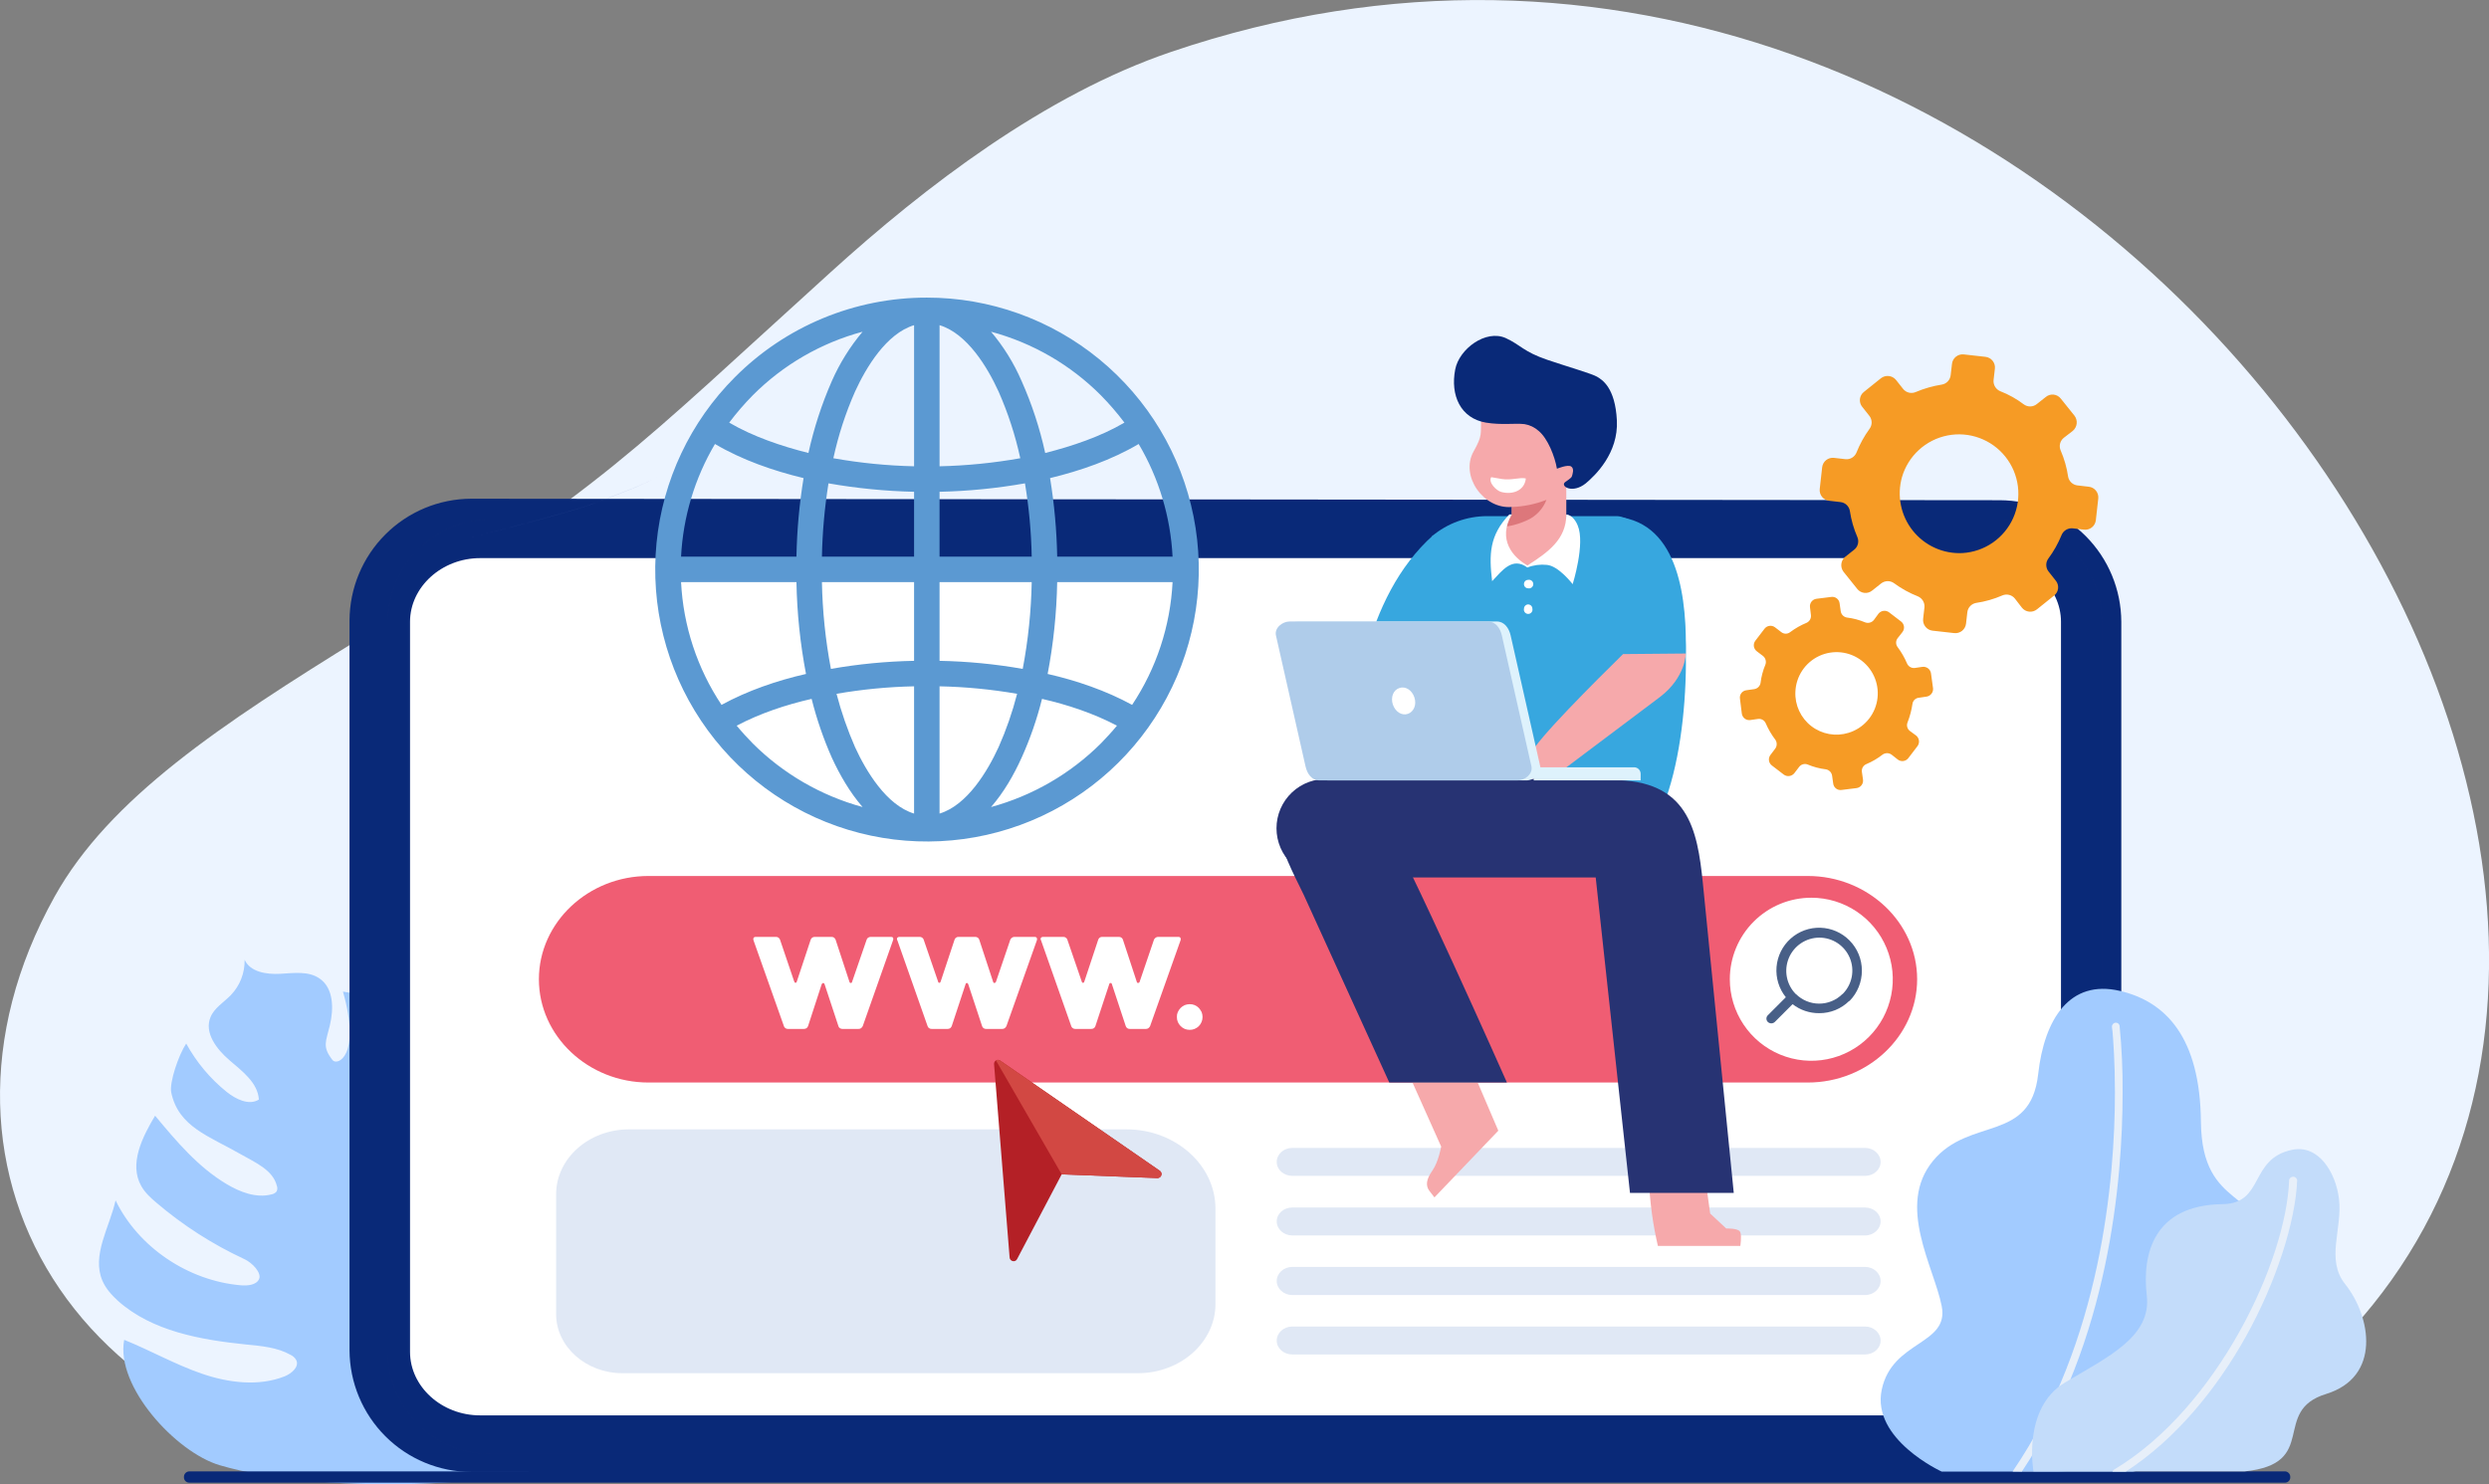
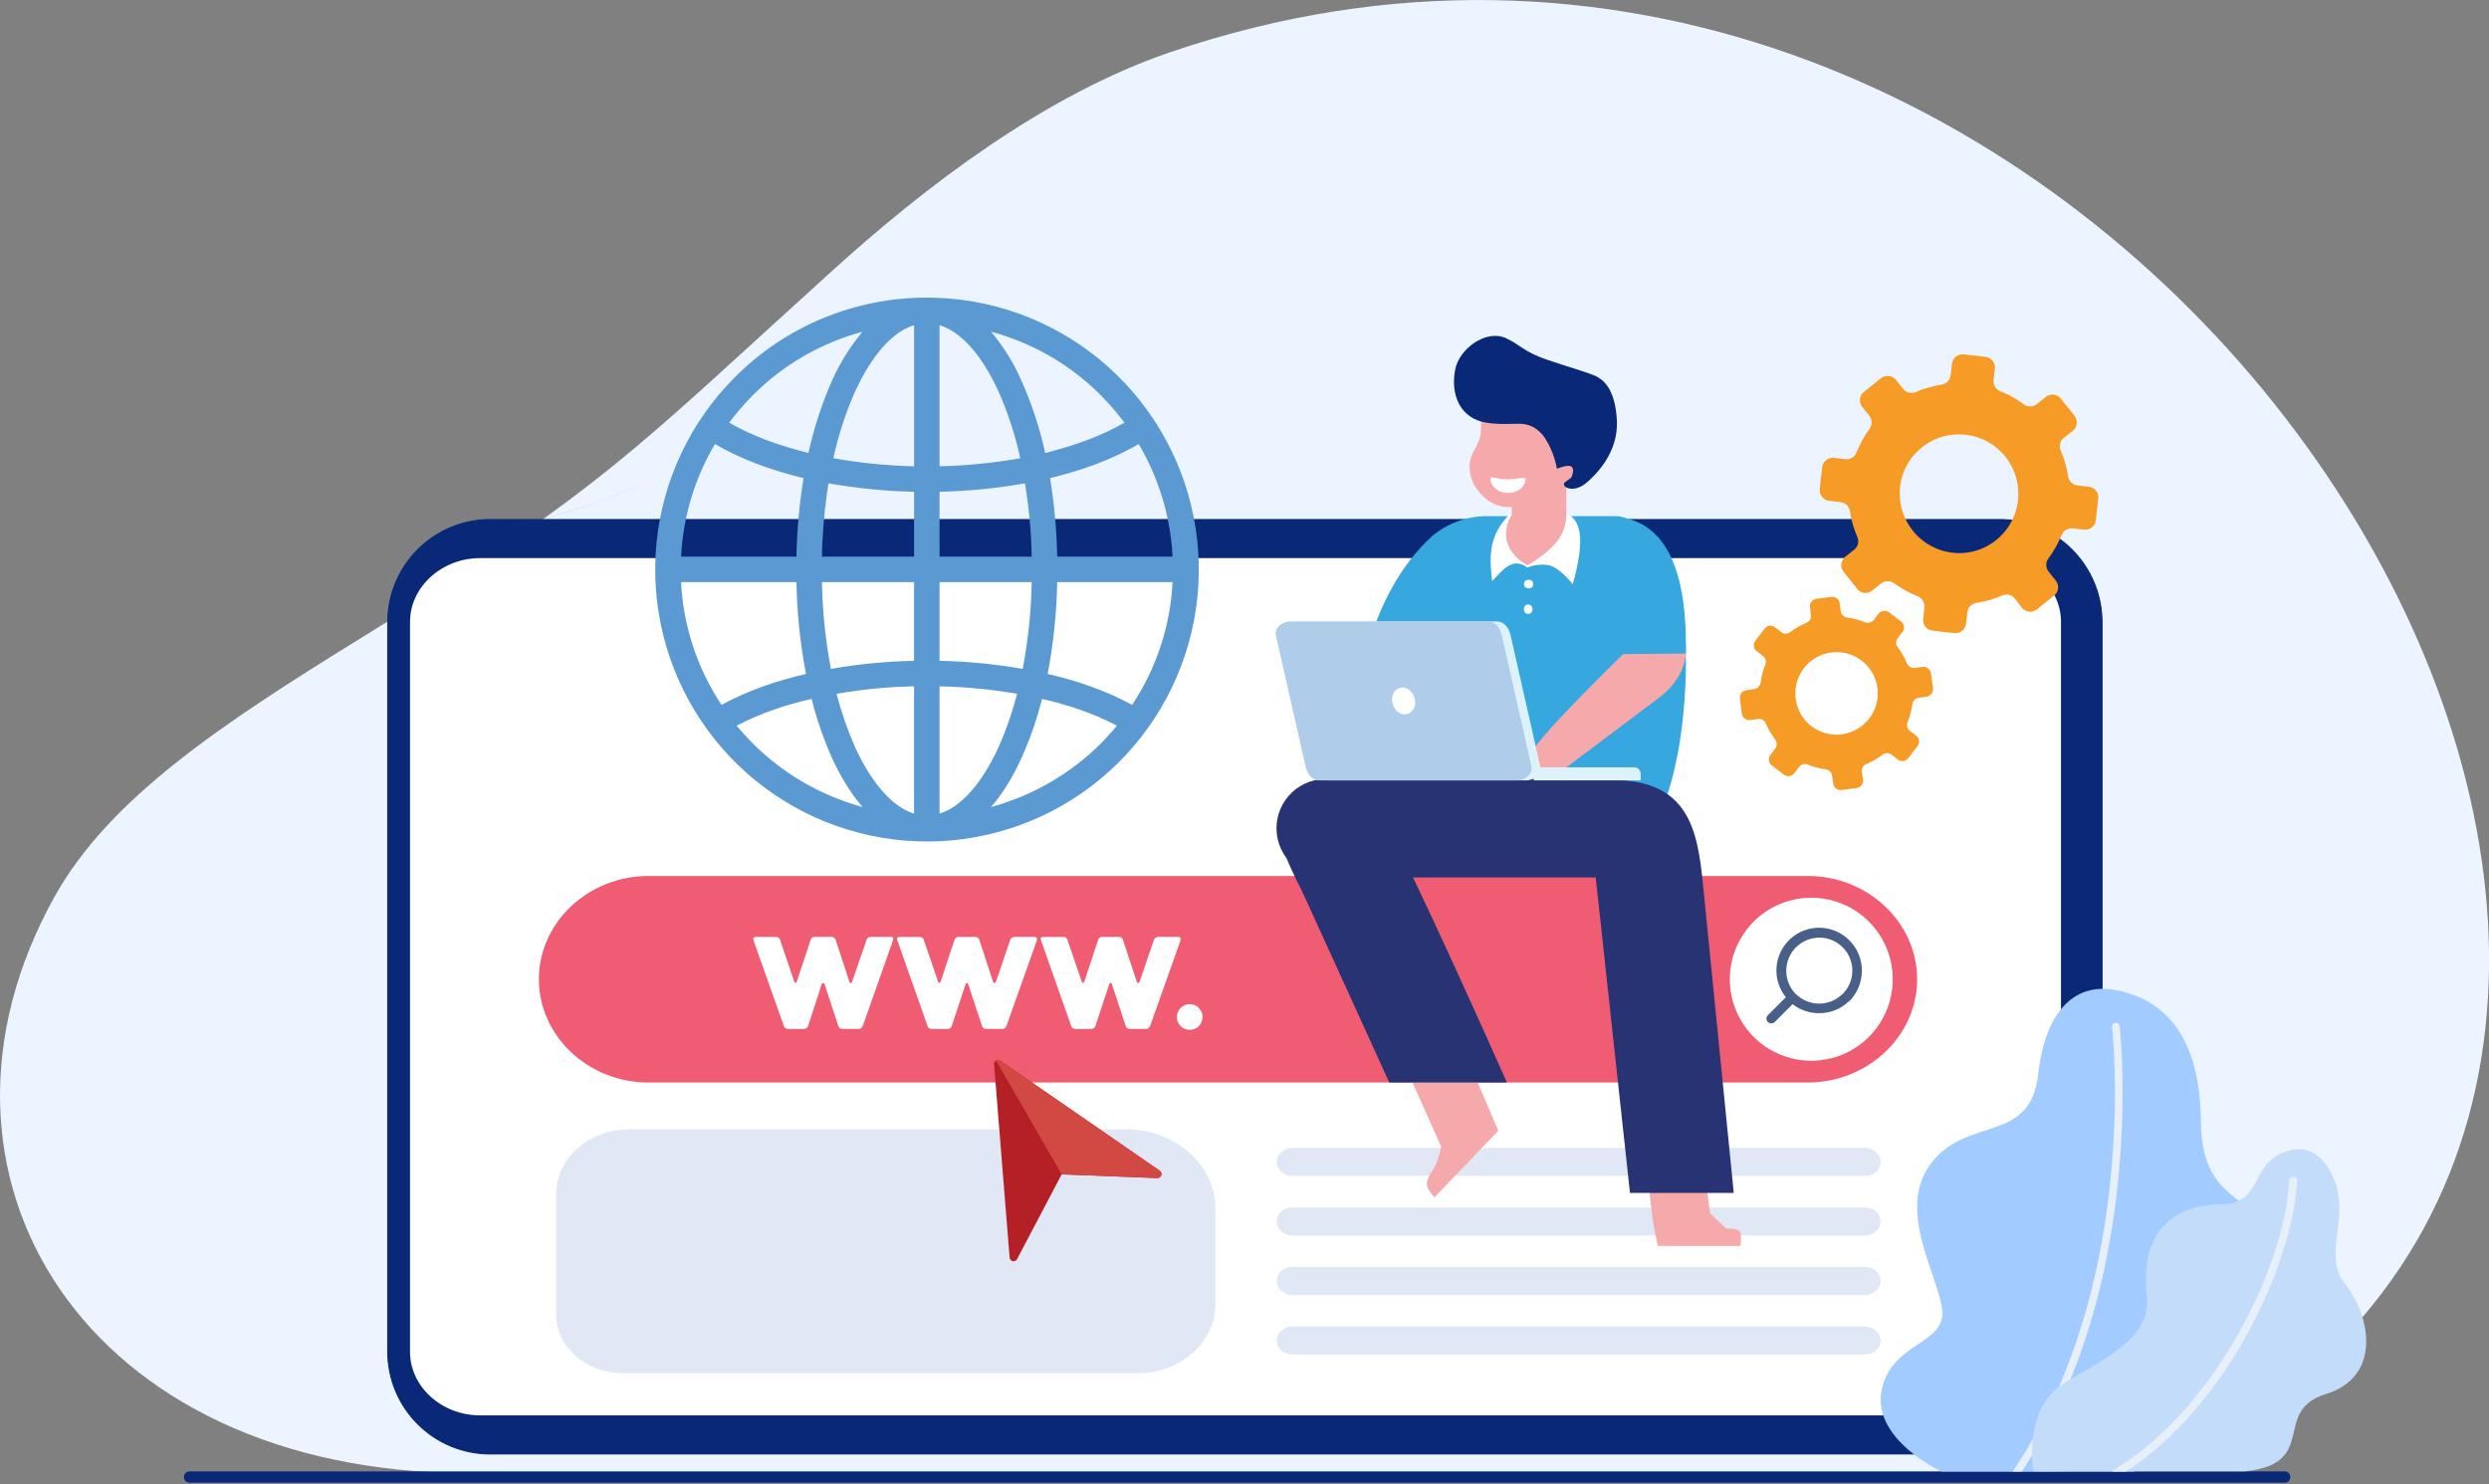
<svg xmlns="http://www.w3.org/2000/svg" width="404" height="241" viewBox="0 0 404 241" fill="none">
  <rect x="0" y="0" width="404" height="241" fill="#808080" stroke="none" />
  <g clip-path="url(#clip0_5_256)">
    <path fill-rule="evenodd" clip-rule="evenodd" d="M190.082 8.429C169.62 15.367 150.162 30.277 134.839 44.184C102.915 73.091 98.172 79.177 58.8 103.46C35.846 117.64 17.756 129.599 8.847 145.604C-16.175 190.579 13.651 239.174 76.13 239.174H330.12C330.12 239.174 360.006 239.783 381.806 215.744C455.716 134.254 333.16 -40.227 190.082 8.429Z" fill="#ECF4FF" />
-     <path d="M97.747 234.458C88.838 241.882 52.567 242.917 35.663 237.896C28.549 235.797 18.728 225.085 20.157 217.539C24.383 219.243 28.397 221.525 32.714 223.016C37.031 224.507 41.926 225.146 46.183 223.473C47.338 223.016 48.645 221.89 48.068 220.795C47.857 220.432 47.538 220.145 47.156 219.973C44.997 218.756 42.443 218.543 39.98 218.3C32.562 217.539 24.687 216.139 19.184 211.24C18.151 210.297 17.178 209.232 16.631 207.954C14.837 203.815 17.786 199.281 18.759 194.9C22.438 202.476 30.464 207.923 39.068 208.684C40.193 208.775 41.592 208.654 42.048 207.68C42.504 206.706 41.014 205.033 39.585 204.394C34.487 202.02 29.732 198.97 25.448 195.326C24.475 194.504 23.532 193.652 22.924 192.557C20.917 188.996 23.076 184.645 25.174 181.146C28.609 185.284 32.136 189.483 36.788 192.252C38.977 193.561 41.592 194.565 44.054 193.926C44.388 193.872 44.69 193.699 44.906 193.439C44.971 193.296 45.007 193.142 45.012 192.986C45.017 192.829 44.992 192.673 44.936 192.526C44.298 189.94 41.379 188.722 39.038 187.384C33.96 184.462 28.944 182.971 27.788 177.342C27.485 175.76 28.944 171.378 30.221 169.43C31.875 172.452 34.106 175.12 36.788 177.281C38.278 178.468 40.406 179.533 42.017 178.529C41.865 175.82 39.342 173.934 37.244 172.138C35.146 170.343 33.109 167.665 34.173 165.14C34.781 163.649 36.332 162.736 37.457 161.58C38.192 160.817 38.77 159.916 39.156 158.929C39.542 157.942 39.729 156.888 39.707 155.828C40.588 157.806 43.233 158.232 45.453 158.111C47.672 157.989 50.074 157.624 51.868 158.871C54.179 160.454 54.179 163.801 53.54 166.479C52.902 169.156 52.263 169.917 53.966 172.108C54.726 173.112 58.648 171.499 55.668 161.001C72.36 163.284 55.364 173.356 61.688 179.076C65.002 182.119 69.988 171.591 66.37 164.896C66.37 164.896 80.873 166.935 77.772 176.338C74.671 185.74 70.201 185.527 72.086 190.396C73.971 195.265 82.089 191.37 83.396 176.49C83.396 176.49 96.591 186.866 92.943 192.496C89.295 198.125 82.91 203.511 72.755 206.067C68.529 207.132 70.353 213.766 77.103 210.723C83.852 207.68 92.092 205.215 97.139 193.348C97.139 193.348 108.449 209.262 92.791 213.157C90.328 213.766 80.174 215.196 81.025 219.213C81.876 223.229 93.885 219.943 99.449 214.952C99.449 214.952 109.908 228.007 97.747 234.458Z" fill="#A2CBFF" />
    <path fill-rule="evenodd" clip-rule="evenodd" d="M30.677 238.9H370.952C371.175 238.923 371.381 239.031 371.527 239.2C371.674 239.37 371.751 239.589 371.742 239.813C371.75 239.925 371.737 240.038 371.701 240.144C371.666 240.251 371.61 240.349 371.536 240.434C371.463 240.519 371.374 240.588 371.273 240.639C371.173 240.689 371.064 240.718 370.952 240.726H30.677C30.563 240.722 30.45 240.695 30.346 240.647C30.242 240.599 30.149 240.53 30.073 240.445C29.996 240.359 29.937 240.259 29.9 240.151C29.863 240.043 29.848 239.928 29.856 239.813C29.848 239.584 29.929 239.361 30.082 239.19C30.235 239.02 30.449 238.916 30.677 238.9Z" fill="#092978" />
-     <path fill-rule="evenodd" clip-rule="evenodd" d="M344.318 100.964V219.487C344.302 224.719 342.218 229.733 338.521 233.433C334.824 237.133 329.815 239.219 324.587 239.235L76.495 238.992C71.264 238.976 66.251 236.891 62.55 233.192C58.848 229.492 56.757 224.479 56.733 219.243V100.721C56.757 95.486 58.848 90.472 62.55 86.772C66.251 83.073 71.264 80.988 76.495 80.972L324.587 81.216C329.815 81.232 334.824 83.318 338.521 87.018C342.218 90.718 344.302 95.732 344.318 100.964Z" fill="#092978" />
    <path fill-rule="evenodd" clip-rule="evenodd" d="M341.187 100.964C341.171 96.563 339.417 92.346 336.307 89.234C333.197 86.122 328.984 84.366 324.586 84.35H79.535C75.138 84.366 70.924 86.122 67.815 89.234C64.705 92.346 62.951 96.563 62.935 100.964V219.487C62.951 223.885 64.706 228.099 67.817 231.206C70.927 234.314 75.14 236.063 79.535 236.071H324.586C328.981 236.063 333.194 234.314 336.305 231.206C339.416 228.099 341.171 223.885 341.187 219.487V100.964Z" fill="#273373" />
    <path fill-rule="evenodd" clip-rule="evenodd" d="M341.187 100.964C341.171 96.563 339.417 92.346 336.307 89.234C333.197 86.122 328.984 84.366 324.586 84.35H79.535C75.138 84.366 70.924 86.122 67.815 89.234C64.705 92.346 62.951 96.563 62.935 100.964V219.487C62.951 223.885 64.706 228.099 67.817 231.206C70.927 234.314 75.14 236.063 79.535 236.071H324.586C328.981 236.063 333.194 234.314 336.305 231.206C339.416 228.099 341.171 223.885 341.187 219.487V100.964Z" fill="#092978" />
    <path d="M341.187 100.964C341.171 96.563 339.417 92.346 336.307 89.234C333.197 86.122 328.984 84.366 324.586 84.35H79.535C75.138 84.366 70.924 86.122 67.815 89.234C64.705 92.346 62.951 96.563 62.935 100.964V219.487C62.951 223.885 64.706 228.099 67.817 231.206C70.927 234.314 75.14 236.063 79.535 236.071H324.586C328.981 236.063 333.194 234.314 336.305 231.206C339.416 228.099 341.171 223.885 341.187 219.487V100.964Z" stroke="#092978" stroke-width="0.17" stroke-miterlimit="22.93" />
    <path fill-rule="evenodd" clip-rule="evenodd" d="M334.528 100.964C334.528 95.305 329.39 90.618 323.157 90.618H77.924C71.691 90.618 66.553 95.305 66.553 100.964V219.486C66.553 225.146 71.691 229.802 77.924 229.802H323.157C329.39 229.802 334.528 225.146 334.528 219.486V100.964Z" fill="white" />
    <path fill-rule="evenodd" clip-rule="evenodd" d="M102.094 183.367H182.846C190.781 183.367 197.287 189.149 197.287 196.239V211.727C197.287 217.904 191.632 222.955 184.7 222.955H101.03C95.102 222.955 90.268 218.635 90.268 213.37V193.895C90.268 188.083 95.588 183.367 102.094 183.367Z" fill="#E0E8F5" />
    <path d="M75.705 87.423C82.941 85.628 93.338 82.92 96.805 81.581C100.271 80.242 104.253 78.842 106.746 77.412C104.253 78.842 100.271 80.212 96.805 81.581C93.338 82.95 82.941 85.628 75.705 87.423Z" fill="#4760A9" />
    <path fill-rule="evenodd" clip-rule="evenodd" d="M105.257 142.227H293.423C303.183 142.227 311.179 149.773 311.179 158.993C311.179 168.213 303.183 175.76 293.423 175.76H105.257C95.467 175.76 87.471 168.213 87.471 158.993C87.471 149.773 95.467 142.227 105.257 142.227Z" fill="#F05D73" />
    <path fill-rule="evenodd" clip-rule="evenodd" d="M294 145.756C296.616 145.756 299.173 146.533 301.348 147.987C303.523 149.442 305.218 151.509 306.219 153.928C307.22 156.346 307.482 159.008 306.972 161.575C306.461 164.143 305.202 166.502 303.352 168.353C301.503 170.204 299.146 171.465 296.581 171.975C294.015 172.486 291.356 172.224 288.939 171.222C286.523 170.22 284.457 168.524 283.004 166.347C281.551 164.17 280.775 161.611 280.775 158.993C280.775 155.482 282.168 152.116 284.649 149.633C287.129 147.151 290.493 145.756 294 145.756Z" fill="white" />
    <path d="M195.19 165.109C195.194 165.386 195.142 165.661 195.038 165.918C194.935 166.174 194.78 166.407 194.585 166.603C194.389 166.799 194.156 166.953 193.9 167.058C193.643 167.162 193.369 167.213 193.092 167.209C192.822 167.206 192.554 167.154 192.302 167.057C192.052 166.948 191.825 166.793 191.633 166.6C191.437 166.411 191.282 166.183 191.177 165.931C191.068 165.671 191.016 165.391 191.025 165.109C191.014 164.837 191.066 164.567 191.177 164.318C191.289 164.071 191.443 163.844 191.633 163.649C191.825 163.456 192.052 163.301 192.302 163.192C192.554 163.095 192.822 163.044 193.092 163.04C193.369 163.033 193.644 163.084 193.901 163.188C194.157 163.293 194.389 163.45 194.582 163.649C194.761 163.852 194.914 164.077 195.038 164.318C195.135 164.571 195.186 164.839 195.19 165.109ZM168.982 152.694C168.94 152.632 168.915 152.56 168.91 152.485C168.904 152.41 168.919 152.336 168.952 152.268C168.991 152.218 169.042 152.177 169.1 152.151C169.158 152.124 169.222 152.112 169.286 152.116H172.6C172.742 152.109 172.882 152.152 172.995 152.238C173.109 152.308 173.195 152.416 173.239 152.542L175.58 159.358C175.61 159.51 175.671 159.571 175.792 159.571C175.914 159.571 175.945 159.51 176.005 159.358L178.255 152.572C178.297 152.437 178.382 152.319 178.498 152.238C178.612 152.152 178.752 152.109 178.894 152.116H181.63C181.771 152.114 181.91 152.156 182.025 152.238C182.141 152.319 182.227 152.437 182.268 152.572L184.518 159.419C184.526 159.47 184.551 159.517 184.59 159.55C184.63 159.584 184.68 159.602 184.731 159.602C184.785 159.599 184.837 159.58 184.88 159.547C184.924 159.515 184.956 159.47 184.974 159.419L187.315 152.542C187.38 152.42 187.474 152.315 187.589 152.238C187.702 152.152 187.842 152.109 187.984 152.116H191.298C191.358 152.112 191.417 152.124 191.471 152.151C191.524 152.177 191.57 152.218 191.602 152.268C191.657 152.382 191.667 152.512 191.633 152.633L186.677 166.6C186.613 166.732 186.519 166.846 186.403 166.935C186.29 167.021 186.15 167.064 186.008 167.057H183.363C183.221 167.064 183.081 167.021 182.968 166.935C182.852 166.854 182.766 166.736 182.724 166.6L180.475 159.784C180.467 159.733 180.442 159.686 180.402 159.653C180.363 159.619 180.313 159.601 180.262 159.602C180.21 159.601 180.16 159.619 180.121 159.653C180.082 159.686 180.056 159.733 180.049 159.784L177.799 166.6C177.757 166.736 177.672 166.854 177.556 166.935C177.431 167.021 177.282 167.063 177.13 167.057H174.516C174.438 167.061 174.36 167.05 174.287 167.024C174.214 166.998 174.147 166.957 174.09 166.905C173.984 166.833 173.908 166.725 173.877 166.6L168.982 152.694ZM145.663 152.694C145.621 152.632 145.596 152.56 145.59 152.485C145.585 152.41 145.599 152.336 145.632 152.268C145.672 152.218 145.723 152.177 145.781 152.151C145.839 152.124 145.903 152.112 145.967 152.116H149.281C149.423 152.109 149.562 152.152 149.676 152.238C149.79 152.308 149.876 152.416 149.919 152.542L152.26 159.358C152.291 159.51 152.351 159.571 152.473 159.571C152.595 159.571 152.625 159.51 152.686 159.358L154.936 152.572C154.977 152.437 155.063 152.319 155.179 152.238C155.292 152.152 155.432 152.109 155.574 152.116H158.28C158.431 152.109 158.581 152.152 158.706 152.238C158.822 152.319 158.907 152.437 158.949 152.572L161.199 159.419C161.206 159.47 161.232 159.517 161.271 159.55C161.31 159.584 161.36 159.602 161.412 159.602C161.466 159.599 161.518 159.58 161.561 159.547C161.604 159.515 161.637 159.47 161.655 159.419L163.996 152.542C164.061 152.42 164.155 152.315 164.27 152.238C164.383 152.152 164.523 152.109 164.665 152.116H167.979C168.038 152.112 168.098 152.124 168.152 152.151C168.205 152.177 168.25 152.218 168.283 152.268C168.337 152.382 168.348 152.512 168.313 152.633L163.357 166.6C163.293 166.732 163.2 166.846 163.084 166.935C162.97 167.021 162.831 167.064 162.689 167.057H160.044C159.902 167.064 159.762 167.021 159.648 166.935C159.532 166.854 159.447 166.736 159.405 166.6L157.155 159.784C157.094 159.663 157.034 159.602 156.942 159.602C156.891 159.601 156.841 159.619 156.802 159.653C156.763 159.686 156.737 159.733 156.73 159.784L154.48 166.6C154.427 166.73 154.344 166.845 154.236 166.935C154.112 167.021 153.962 167.063 153.811 167.057H151.196C151.119 167.061 151.041 167.05 150.968 167.024C150.895 166.998 150.828 166.957 150.771 166.905C150.664 166.833 150.589 166.725 150.558 166.6L145.663 152.694ZM122.313 152.694C122.283 152.627 122.267 152.555 122.267 152.481C122.267 152.408 122.283 152.335 122.313 152.268C122.347 152.22 122.393 152.181 122.446 152.155C122.499 152.128 122.558 152.115 122.617 152.116H125.961C126.103 152.114 126.241 152.156 126.357 152.238C126.463 152.316 126.547 152.421 126.6 152.542L128.91 159.358C128.971 159.51 129.032 159.571 129.123 159.571C129.215 159.571 129.306 159.51 129.336 159.358L131.586 152.572C131.638 152.443 131.722 152.328 131.829 152.238C131.954 152.152 132.104 152.109 132.255 152.116H134.961C135.112 152.109 135.261 152.152 135.386 152.238C135.494 152.328 135.577 152.443 135.63 152.572L137.879 159.419C137.887 159.47 137.912 159.517 137.952 159.55C137.991 159.584 138.041 159.602 138.092 159.602C138.144 159.602 138.194 159.584 138.233 159.55C138.272 159.517 138.298 159.47 138.305 159.419L140.677 152.542C140.72 152.416 140.806 152.308 140.92 152.238C141.045 152.152 141.194 152.109 141.345 152.116H144.659C144.719 152.112 144.779 152.124 144.832 152.151C144.886 152.177 144.931 152.218 144.963 152.268C145.008 152.386 145.008 152.516 144.963 152.633L140.038 166.6C139.974 166.732 139.88 166.846 139.764 166.935C139.651 167.021 139.511 167.064 139.369 167.057H136.724C136.582 167.064 136.442 167.021 136.329 166.935C136.268 166.899 136.214 166.851 136.172 166.793C136.131 166.736 136.101 166.67 136.086 166.6L133.836 159.784C133.775 159.663 133.714 159.602 133.623 159.602C133.532 159.602 133.441 159.663 133.38 159.784L131.16 166.6C131.108 166.73 131.024 166.845 130.917 166.935C130.79 167.017 130.642 167.059 130.491 167.057H127.846C127.774 167.059 127.701 167.047 127.633 167.021C127.566 166.994 127.504 166.955 127.451 166.905C127.345 166.833 127.269 166.725 127.238 166.6L122.313 152.694Z" fill="white" />
    <path fill-rule="evenodd" clip-rule="evenodd" d="M300.203 152.694C301.493 153.998 302.214 155.759 302.209 157.593C302.215 159.437 301.494 161.208 300.203 162.523H300.142C299.501 163.157 298.742 163.658 297.907 163.998C297.072 164.337 296.179 164.508 295.277 164.501C293.715 164.512 292.195 163.998 290.96 163.04L288.072 165.931C287.92 166.074 287.718 166.154 287.509 166.154C287.3 166.154 287.099 166.074 286.947 165.931C286.873 165.86 286.815 165.775 286.775 165.681C286.735 165.587 286.714 165.486 286.714 165.383C286.714 165.281 286.735 165.18 286.775 165.086C286.815 164.992 286.873 164.907 286.947 164.836L289.866 161.914C288.751 160.528 288.211 158.766 288.358 156.992C288.505 155.219 289.327 153.57 290.654 152.386C291.982 151.202 293.713 150.573 295.49 150.631C297.267 150.688 298.955 151.427 300.203 152.694ZM291.477 161.397H291.507C292.51 162.393 293.865 162.952 295.277 162.952C296.69 162.952 298.045 162.393 299.048 161.397H299.078C299.833 160.648 300.348 159.691 300.557 158.647C300.767 157.604 300.661 156.522 300.253 155.539C299.845 154.557 299.154 153.718 298.268 153.13C297.382 152.542 296.341 152.231 295.277 152.238C294.221 152.246 293.19 152.565 292.313 153.155C291.436 153.745 290.752 154.581 290.347 155.558C289.942 156.535 289.833 157.609 290.034 158.648C290.235 159.686 290.737 160.642 291.477 161.397Z" fill="#485F87" />
    <path fill-rule="evenodd" clip-rule="evenodd" d="M131.738 113.471C127.603 114.414 123.377 115.814 119.576 117.822C120.397 118.826 121.279 119.77 122.191 120.713C127.136 125.639 133.276 129.194 140.007 131.029C137.94 128.655 136.298 125.795 135.021 123.026C133.656 119.941 132.558 116.744 131.738 113.471ZM181.295 117.822C177.495 115.814 173.269 114.414 169.134 113.471C168.317 116.749 167.208 119.947 165.82 123.026C164.573 125.795 162.932 128.655 160.864 131.029C167.596 129.194 173.735 125.639 178.681 120.713C179.593 119.77 180.474 118.826 181.295 117.822ZM169.651 73.548C173.998 72.452 178.62 70.9 182.511 68.618C181.334 67.054 180.055 65.57 178.681 64.175C173.752 59.228 167.606 55.67 160.864 53.86C162.899 56.27 164.569 58.967 165.82 61.863C167.491 65.617 168.774 69.532 169.651 73.548ZM118.36 68.618C122.252 70.9 126.873 72.452 131.221 73.548C132.101 69.537 133.374 65.623 135.021 61.863C136.295 58.971 137.974 56.277 140.007 53.86C133.265 55.67 127.12 59.228 122.191 64.175C120.817 65.57 119.537 67.054 118.36 68.618ZM148.368 75.708V52.795C143.869 54.164 140.585 59.642 138.791 63.567C137.253 67.049 136.071 70.679 135.265 74.4C139.593 75.17 143.973 75.607 148.368 75.708ZM135.781 112.649C136.556 115.615 137.562 118.514 138.791 121.322C140.585 125.217 143.869 130.724 148.368 132.094V111.432C144.148 111.519 139.94 111.926 135.781 112.649ZM152.503 111.432V132.094C157.003 130.724 160.286 125.217 162.08 121.322C163.322 118.52 164.329 115.619 165.09 112.649C160.931 111.926 156.724 111.519 152.503 111.432ZM152.503 52.795V75.708C156.898 75.607 161.279 75.17 165.607 74.4C164.8 70.679 163.618 67.049 162.08 63.567C160.286 59.642 157.003 54.164 152.503 52.795ZM184.822 72.087C180.444 74.674 175.367 76.439 170.441 77.625C171.13 81.842 171.516 86.103 171.597 90.375H190.325C189.996 83.923 188.108 77.648 184.822 72.087ZM152.503 90.375H167.462C167.386 86.388 167.021 82.411 166.367 78.477C161.787 79.284 157.152 79.742 152.503 79.847V90.375ZM133.41 90.375H148.368V79.847C143.709 79.74 139.064 79.283 134.474 78.477C133.846 82.414 133.49 86.389 133.41 90.375ZM110.547 90.375H129.275C129.355 86.103 129.741 81.842 130.43 77.625C125.505 76.439 120.428 74.674 116.05 72.087C112.764 77.648 110.875 83.923 110.547 90.375ZM129.275 94.513H110.547C110.901 101.628 113.17 108.515 117.114 114.445C121.34 112.132 126.143 110.489 130.826 109.424C129.884 104.507 129.365 99.519 129.275 94.513ZM134.869 108.602C139.329 107.819 143.842 107.381 148.368 107.294V94.513H133.41C133.5 99.242 133.988 103.955 134.869 108.602ZM166.002 108.602C166.884 103.955 167.372 99.242 167.462 94.513H152.503V107.294C157.03 107.381 161.543 107.819 166.002 108.602ZM190.325 94.513H171.597C171.506 99.519 170.988 104.507 170.046 109.424C174.728 110.489 179.532 112.132 183.758 114.445C187.701 108.515 189.97 101.628 190.325 94.513ZM150.436 48.322C160.643 48.315 170.538 51.85 178.432 58.327C186.327 64.803 191.733 73.819 193.73 83.838C195.727 93.857 194.19 104.259 189.382 113.271C184.575 122.283 176.793 129.348 167.364 133.261C157.935 137.174 147.441 137.693 137.672 134.73C127.904 131.767 119.464 125.505 113.791 117.012C108.118 108.518 105.564 98.319 106.564 88.151C107.563 77.984 112.055 68.478 119.272 61.254C123.358 57.148 128.215 53.892 133.563 51.672C138.912 49.453 144.646 48.314 150.436 48.322Z" fill="#5B99D2" />
    <path fill-rule="evenodd" clip-rule="evenodd" d="M241.403 83.802H262.411C265.056 83.802 271.502 88.793 272.627 95.274H272.657C274.786 105.711 273.843 128.655 266.455 136.841L258.064 136.749L232.434 130.359V87.058C234.947 84.95 238.123 83.797 241.403 83.802Z" fill="#37A7DF" />
    <path fill-rule="evenodd" clip-rule="evenodd" d="M262.412 83.894C272.81 84.898 273.782 97.952 273.63 106.107H262.412V83.894Z" fill="#37A7DF" />
    <path fill-rule="evenodd" clip-rule="evenodd" d="M263.445 106.198L273.63 106.107C273.63 106.107 273.63 109.971 269.435 113.167L251.709 126.495H236.873C236.873 126.495 240.035 122.447 244.169 122.113C248.304 121.778 248.517 122.356 248.517 122.356C249.308 120.226 258.885 110.671 263.445 106.198Z" fill="#F6A9AB" />
    <path fill-rule="evenodd" clip-rule="evenodd" d="M209.753 215.379H302.726C304.125 215.379 305.25 216.413 305.25 217.661C305.25 218.908 304.125 219.912 302.726 219.912H209.753C208.354 219.912 207.229 218.908 207.229 217.661C207.229 216.413 208.354 215.379 209.753 215.379ZM209.753 205.702H302.726C304.125 205.702 305.25 206.737 305.25 207.984C305.25 209.232 304.125 210.266 302.726 210.266H209.753C208.354 210.266 207.229 209.232 207.229 207.984C207.229 206.737 208.354 205.702 209.753 205.702ZM209.753 196.056H302.726C304.125 196.056 305.25 197.06 305.25 198.308C305.25 199.555 304.125 200.59 302.726 200.59H209.753C208.354 200.59 207.229 199.555 207.229 198.308C207.229 197.06 208.354 196.056 209.753 196.056ZM209.753 186.379H302.726C304.125 186.379 305.25 187.414 305.25 188.662C305.25 189.909 304.125 190.913 302.726 190.913H209.753C208.354 190.913 207.229 189.909 207.229 188.662C207.229 187.414 208.354 186.379 209.753 186.379Z" fill="#E0E8F5" />
    <path fill-rule="evenodd" clip-rule="evenodd" d="M276.58 189.727L277.583 197.03L280.198 199.464C280.198 199.464 282.235 199.373 282.478 200.073C282.721 200.772 282.478 202.294 282.478 202.294H269.1C268.371 199.099 267.793 195.752 267.55 190.153L276.58 189.727Z" fill="#F6A9AB" />
    <path fill-rule="evenodd" clip-rule="evenodd" d="M215.681 126.494H260.101C260.601 126.498 261.1 126.549 261.59 126.647C273.995 126.586 275.515 134.619 276.397 143.383L281.413 193.682H264.57L259.006 142.47H215.681C214.592 142.537 213.5 142.381 212.473 142.01C211.447 141.639 210.507 141.061 209.711 140.313C208.916 139.565 208.282 138.661 207.849 137.658C207.416 136.656 207.192 135.575 207.192 134.482C207.192 133.39 207.416 132.309 207.849 131.306C208.282 130.303 208.916 129.4 209.711 128.651C210.507 127.903 211.447 127.326 212.473 126.955C213.5 126.584 214.592 126.427 215.681 126.494Z" fill="#273373" />
    <path fill-rule="evenodd" clip-rule="evenodd" d="M227.812 172.504L233.924 186.166C233.924 186.166 233.498 188.631 232.495 190.061C231.491 191.491 231.37 192.496 232.008 193.348L232.829 194.413L243.197 183.58L237.754 170.86L227.812 172.504Z" fill="#F6A9AB" />
    <path fill-rule="evenodd" clip-rule="evenodd" d="M219.938 128.838C221.745 129.722 223.272 131.092 224.347 132.794C227.995 138.332 244.595 175.76 244.595 175.76H225.502L211.607 145.27C211.03 143.992 208.172 138.697 207.898 136.293C207.047 128.533 213.493 125.886 219.938 128.838Z" fill="#273373" />
    <path fill-rule="evenodd" clip-rule="evenodd" d="M239.183 73.304C236.964 77.23 240.764 82.707 245.385 82.311V83.559L242.862 87.149L245.355 90.862L247.939 91.805L254.233 90.192V78.903C254.446 78.812 254.476 79.238 254.932 78.964C255.388 78.69 256.422 76.56 256.239 75.465C256.057 74.369 254.658 73.76 254.658 73.76C255.966 70.565 257 70.048 253.625 68.253C250.25 66.457 243.5 66.61 243.5 66.61L240.43 67.644C240.278 70.626 240.703 70.565 239.183 73.304Z" fill="#F6A9AB" />
-     <path fill-rule="evenodd" clip-rule="evenodd" d="M245.386 82.311C247.313 82.253 249.216 81.862 251.01 81.155C250.458 82.612 249.355 83.792 247.94 84.441C245.69 85.476 244.2 85.506 244.018 85.506L245.386 83.559V82.311Z" fill="#DD777B" />
    <path fill-rule="evenodd" clip-rule="evenodd" d="M236.204 59.976C235.383 64.175 237.055 67.918 241.19 68.618C243.774 69.044 245.872 68.679 247.453 68.862C248.303 68.999 249.094 69.38 249.733 69.957C251.223 71.174 252.378 74.126 252.713 76.104C252.713 76.104 254.476 75.373 255.024 75.739C255.571 76.104 255.236 76.986 255.145 77.321C255.054 77.656 254.263 78.082 254.02 78.294C253.23 78.964 255.236 80.212 257.395 78.477C258.885 77.23 262.716 73.608 262.442 68.253C262.168 62.897 260.04 61.65 259.219 61.163C258.398 60.676 254.385 59.52 251.162 58.424C247.24 57.085 246.906 56.051 244.413 54.894C241.16 53.434 236.842 56.659 236.204 59.976Z" fill="#092978" />
    <path fill-rule="evenodd" clip-rule="evenodd" d="M242.041 77.473C241.524 78.355 242.923 79.694 243.683 79.877C245.477 80.364 247.453 79.694 247.666 77.686C246.784 77.442 245.325 78.021 243.805 77.777L242.041 77.473Z" fill="white" />
    <path fill-rule="evenodd" clip-rule="evenodd" d="M232.647 86.876C226.931 91.988 223.617 99.017 221.61 106.411C225.35 106.168 229.242 106.168 232.951 106.046L232.647 86.876Z" fill="#37A7DF" />
    <path fill-rule="evenodd" clip-rule="evenodd" d="M248.031 98.134C248.216 98.134 248.394 98.208 248.525 98.339C248.656 98.471 248.73 98.649 248.73 98.834C248.751 98.936 248.75 99.042 248.726 99.143C248.701 99.244 248.655 99.339 248.589 99.42C248.524 99.501 248.441 99.566 248.347 99.611C248.253 99.656 248.15 99.679 248.046 99.679C247.942 99.679 247.839 99.656 247.745 99.611C247.651 99.566 247.568 99.501 247.502 99.42C247.437 99.339 247.39 99.244 247.366 99.143C247.342 99.042 247.34 98.936 247.362 98.834C247.362 98.654 247.431 98.48 247.556 98.35C247.68 98.219 247.85 98.142 248.031 98.134ZM248.031 94.148C248.132 94.126 248.238 94.128 248.339 94.152C248.44 94.177 248.535 94.223 248.616 94.289C248.697 94.355 248.762 94.438 248.807 94.532C248.852 94.626 248.875 94.729 248.875 94.833C248.875 94.937 248.852 95.04 248.807 95.134C248.762 95.228 248.697 95.311 248.616 95.377C248.535 95.442 248.44 95.489 248.339 95.513C248.238 95.538 248.132 95.539 248.031 95.517C247.943 95.517 247.856 95.5 247.775 95.466C247.693 95.433 247.62 95.383 247.558 95.321C247.496 95.259 247.446 95.185 247.413 95.104C247.379 95.023 247.362 94.936 247.362 94.848C247.358 94.758 247.372 94.667 247.404 94.582C247.435 94.498 247.484 94.42 247.547 94.355C247.609 94.289 247.684 94.237 247.767 94.202C247.851 94.166 247.94 94.148 248.031 94.148ZM245.385 83.528C243.014 87.606 245.598 90.527 247.939 91.805C251.253 89.675 254.233 87.575 254.233 83.528C254.233 83.528 255.358 83.528 256.087 85.324C257.334 88.275 255.267 94.848 255.267 94.848C255.267 94.848 252.986 91.866 251.071 91.714C249.998 91.604 248.915 91.75 247.909 92.14C245.477 90.344 243.804 92.657 242.193 94.361C241.676 90.04 241.737 86.906 244.99 83.528H245.385Z" fill="white" />
    <path fill-rule="evenodd" clip-rule="evenodd" d="M242.953 100.904H210.787C209.54 100.904 208.263 101.969 208.537 103.186L213.341 124.456C213.614 125.643 214.374 126.708 215.59 126.708H247.757C249.004 126.708 250.281 125.643 250.007 124.456L245.203 103.186C244.93 101.969 244.17 100.904 242.953 100.904Z" fill="#DEF2FC" />
    <path fill-rule="evenodd" clip-rule="evenodd" d="M241.494 100.904H209.358C208.111 100.904 206.834 101.969 207.108 103.186L211.911 124.456C212.185 125.643 212.915 126.708 214.161 126.708H246.298C247.544 126.708 248.821 125.643 248.578 124.456L243.774 103.186C243.501 101.969 242.74 100.904 241.494 100.904Z" fill="#AFCCEA" />
    <path fill-rule="evenodd" clip-rule="evenodd" d="M227.144 111.706C226.171 112.01 225.684 113.197 226.08 114.384C226.475 115.57 227.539 116.24 228.512 115.905C229.485 115.57 229.971 114.414 229.576 113.227C229.181 112.041 228.117 111.371 227.144 111.706Z" fill="white" />
    <path fill-rule="evenodd" clip-rule="evenodd" d="M265.269 124.578H248.943V126.708H266.303V125.643C266.303 125.365 266.195 125.099 266.002 124.9C265.809 124.701 265.546 124.586 265.269 124.578Z" fill="#DEF2FC" />
    <path d="M297.558 127.225L297.376 125.947C297.34 125.69 297.224 125.451 297.043 125.265C296.863 125.079 296.628 124.955 296.372 124.912C295.347 124.789 294.344 124.523 293.393 124.121C293.153 124.03 292.889 124.019 292.643 124.091C292.396 124.162 292.179 124.311 292.025 124.517L291.234 125.551C291.032 125.798 290.742 125.958 290.425 125.998C290.109 126.037 289.789 125.954 289.532 125.764L287.586 124.273C287.332 124.075 287.168 123.785 287.128 123.465C287.088 123.146 287.176 122.824 287.373 122.569L288.133 121.565C288.291 121.356 288.379 121.102 288.384 120.84C288.39 120.578 288.312 120.32 288.163 120.105C287.543 119.287 287.022 118.398 286.613 117.457C286.514 117.215 286.339 117.012 286.113 116.88C285.888 116.748 285.625 116.694 285.366 116.727L284.089 116.909C283.929 116.931 283.767 116.92 283.611 116.878C283.456 116.836 283.31 116.763 283.182 116.664C283.055 116.565 282.949 116.441 282.87 116.3C282.79 116.16 282.74 116.005 282.721 115.844L282.417 113.41C282.396 113.254 282.406 113.095 282.446 112.943C282.487 112.791 282.558 112.648 282.654 112.524C282.75 112.399 282.87 112.295 283.007 112.217C283.144 112.14 283.295 112.09 283.451 112.071L284.728 111.889C284.985 111.853 285.223 111.737 285.409 111.556C285.595 111.376 285.719 111.14 285.762 110.884C285.885 109.858 286.151 108.855 286.552 107.902C286.641 107.657 286.65 107.39 286.579 107.139C286.508 106.888 286.361 106.665 286.157 106.503L285.153 105.742C285.026 105.646 284.918 105.526 284.837 105.388C284.755 105.251 284.702 105.099 284.679 104.94C284.657 104.782 284.665 104.621 284.705 104.466C284.745 104.311 284.814 104.166 284.91 104.038L286.4 102.09C286.594 101.832 286.882 101.661 287.201 101.616C287.52 101.57 287.845 101.653 288.103 101.847L289.136 102.638C289.34 102.799 289.592 102.886 289.851 102.886C290.11 102.886 290.362 102.799 290.565 102.638C291.389 102.02 292.288 101.509 293.241 101.117C293.474 101.009 293.667 100.831 293.793 100.607C293.918 100.382 293.97 100.124 293.94 99.869L293.788 98.591C293.745 98.272 293.829 97.95 294.023 97.693C294.216 97.436 294.504 97.267 294.822 97.222L297.254 96.917C297.41 96.896 297.568 96.906 297.72 96.947C297.873 96.987 298.015 97.058 298.139 97.154C298.264 97.251 298.368 97.371 298.446 97.508C298.523 97.645 298.573 97.796 298.592 97.952L298.774 99.23C298.809 99.487 298.926 99.726 299.106 99.912C299.287 100.098 299.522 100.222 299.777 100.265C300.803 100.388 301.806 100.654 302.757 101.056C303.002 101.144 303.269 101.154 303.52 101.083C303.771 101.012 303.993 100.864 304.156 100.66L304.916 99.626C305.118 99.379 305.408 99.219 305.724 99.179C306.041 99.14 306.361 99.223 306.618 99.413L308.564 100.904C308.692 101 308.799 101.12 308.881 101.257C308.962 101.395 309.016 101.547 309.038 101.705C309.061 101.863 309.052 102.025 309.012 102.179C308.973 102.334 308.903 102.48 308.807 102.608L308.017 103.612C307.854 103.82 307.766 104.077 307.766 104.342C307.766 104.607 307.854 104.864 308.017 105.072C308.628 105.891 309.138 106.779 309.537 107.72C309.641 107.964 309.822 108.168 310.053 108.3C310.283 108.432 310.551 108.485 310.814 108.45L312.06 108.268C312.382 108.233 312.704 108.324 312.96 108.523C313.215 108.722 313.383 109.012 313.429 109.333L313.763 111.767C313.79 112.084 313.694 112.399 313.496 112.648C313.299 112.896 313.013 113.06 312.699 113.106L311.452 113.288C311.192 113.314 310.948 113.427 310.76 113.609C310.572 113.792 310.452 114.033 310.419 114.293C310.267 115.313 310.002 116.313 309.628 117.275C309.526 117.516 309.507 117.783 309.573 118.037C309.639 118.29 309.787 118.514 309.993 118.674L311.027 119.435C311.273 119.638 311.433 119.928 311.473 120.245C311.512 120.562 311.429 120.882 311.24 121.139L309.75 123.087C309.556 123.345 309.268 123.516 308.949 123.561C308.63 123.607 308.305 123.524 308.047 123.33L307.044 122.539C306.835 122.381 306.581 122.293 306.319 122.288C306.057 122.282 305.8 122.359 305.585 122.508C304.775 123.14 303.886 123.662 302.939 124.06C302.697 124.159 302.495 124.335 302.363 124.56C302.231 124.786 302.177 125.049 302.21 125.308L302.392 126.586C302.436 126.905 302.351 127.227 302.157 127.484C301.964 127.741 301.677 127.91 301.358 127.955L298.896 128.26C298.74 128.281 298.581 128.271 298.429 128.23C298.277 128.19 298.135 128.119 298.01 128.023C297.886 127.927 297.782 127.806 297.704 127.669C297.626 127.532 297.577 127.381 297.558 127.225ZM300.051 118.979C301.225 118.62 302.278 117.945 303.095 117.028C303.912 116.11 304.46 114.986 304.68 113.777C304.901 112.568 304.784 111.322 304.344 110.175C303.904 109.028 303.157 108.024 302.185 107.274C301.213 106.524 300.053 106.056 298.833 105.921C297.612 105.787 296.378 105.991 295.266 106.511C294.154 107.032 293.207 107.849 292.528 108.872C291.849 109.896 291.464 111.087 291.417 112.315C291.368 113.384 291.578 114.45 292.028 115.421C292.478 116.392 293.155 117.24 294.002 117.894C294.849 118.548 295.841 118.988 296.894 119.177C297.947 119.365 299.03 119.298 300.051 118.979Z" fill="#F69B25" />
    <path fill-rule="evenodd" clip-rule="evenodd" d="M172.326 190.67L165.09 204.424C165.031 204.552 164.928 204.656 164.801 204.717C164.673 204.778 164.528 204.793 164.391 204.759C164.253 204.732 164.128 204.662 164.035 204.557C163.941 204.453 163.885 204.32 163.874 204.18L161.351 172.777C161.34 172.656 161.364 172.534 161.421 172.427C161.477 172.319 161.563 172.229 161.668 172.168C161.773 172.108 161.894 172.078 162.015 172.084C162.137 172.089 162.254 172.129 162.354 172.199L188.258 190.092C188.372 190.17 188.457 190.284 188.501 190.416C188.545 190.548 188.545 190.69 188.501 190.822C188.456 190.956 188.37 191.072 188.255 191.154C188.141 191.236 188.003 191.279 187.862 191.278L172.326 190.67Z" fill="#B42026" />
    <path fill-rule="evenodd" clip-rule="evenodd" d="M161.655 172.169C161.762 172.105 161.885 172.074 162.009 172.08C162.133 172.085 162.253 172.127 162.354 172.199L188.258 190.092C188.372 190.171 188.458 190.284 188.502 190.416C188.545 190.548 188.545 190.69 188.501 190.822C188.456 190.956 188.37 191.072 188.256 191.154C188.141 191.236 188.003 191.279 187.862 191.279L172.326 190.67L161.655 172.169Z" fill="#D24843" />
    <path d="M312.152 100.478L312.364 98.621C312.401 98.248 312.317 97.872 312.126 97.549C311.935 97.227 311.645 96.973 311.3 96.826C309.926 96.287 308.628 95.571 307.439 94.696C307.134 94.471 306.764 94.352 306.385 94.357C306.006 94.363 305.64 94.493 305.341 94.726L303.882 95.883C303.706 96.028 303.502 96.137 303.283 96.202C303.064 96.267 302.835 96.287 302.608 96.262C302.381 96.236 302.161 96.165 301.962 96.053C301.763 95.941 301.589 95.79 301.45 95.609L299.23 92.84C298.952 92.478 298.825 92.021 298.876 91.567C298.927 91.113 299.152 90.697 299.504 90.405L300.963 89.249C301.261 89.013 301.472 88.685 301.566 88.317C301.659 87.949 301.629 87.56 301.48 87.21C300.892 85.86 300.483 84.438 300.264 82.981C300.206 82.604 300.026 82.257 299.751 81.993C299.476 81.729 299.122 81.562 298.744 81.52L296.92 81.307C296.691 81.284 296.47 81.216 296.268 81.108C296.067 80.999 295.889 80.851 295.744 80.672C295.6 80.494 295.493 80.289 295.428 80.069C295.364 79.849 295.344 79.618 295.369 79.39L295.764 75.86C295.818 75.405 296.049 74.989 296.408 74.704C296.767 74.419 297.224 74.287 297.68 74.339L299.534 74.552C299.908 74.593 300.286 74.512 300.609 74.32C300.933 74.127 301.185 73.835 301.328 73.487C301.873 72.115 302.588 70.816 303.456 69.622C303.681 69.317 303.8 68.947 303.795 68.567C303.789 68.188 303.66 67.821 303.426 67.523L302.271 66.062C302.125 65.886 302.017 65.682 301.952 65.463C301.887 65.244 301.866 65.014 301.892 64.787C301.917 64.56 301.988 64.34 302.1 64.141C302.212 63.942 302.363 63.767 302.544 63.628L305.311 61.406C305.673 61.128 306.129 61.001 306.582 61.052C307.036 61.103 307.452 61.328 307.743 61.68L308.898 63.141C309.134 63.438 309.462 63.65 309.83 63.744C310.198 63.837 310.586 63.807 310.935 63.658C312.299 63.079 313.729 62.67 315.192 62.441C315.563 62.377 315.903 62.194 316.161 61.919C316.419 61.645 316.58 61.294 316.621 60.919L316.834 59.094C316.856 58.865 316.924 58.644 317.033 58.442C317.142 58.24 317.29 58.062 317.468 57.918C317.646 57.773 317.851 57.666 318.071 57.601C318.291 57.537 318.521 57.517 318.749 57.542L322.276 57.937C322.504 57.964 322.725 58.035 322.925 58.148C323.126 58.26 323.302 58.411 323.443 58.593C323.585 58.774 323.689 58.981 323.749 59.203C323.81 59.425 323.826 59.657 323.796 59.885L323.583 61.711C323.547 62.084 323.63 62.46 323.822 62.783C324.013 63.105 324.302 63.359 324.647 63.506C326.028 64.043 327.328 64.77 328.509 65.666C328.817 65.887 329.189 66.001 329.568 65.99C329.947 65.979 330.312 65.844 330.606 65.606L332.066 64.449C332.242 64.304 332.446 64.195 332.664 64.13C332.883 64.065 333.113 64.045 333.34 64.07C333.567 64.096 333.786 64.167 333.985 64.279C334.184 64.391 334.359 64.542 334.498 64.723L336.718 67.492C336.997 67.859 337.125 68.32 337.074 68.779C337.023 69.239 336.798 69.66 336.444 69.957L334.985 71.083C334.687 71.319 334.475 71.647 334.382 72.015C334.289 72.383 334.319 72.772 334.468 73.122C335.06 74.481 335.469 75.914 335.684 77.382C335.748 77.753 335.931 78.093 336.205 78.351C336.479 78.609 336.83 78.771 337.204 78.812L339.028 79.025C339.256 79.048 339.478 79.115 339.679 79.224C339.881 79.333 340.059 79.481 340.203 79.659C340.347 79.838 340.455 80.043 340.519 80.263C340.584 80.483 340.604 80.714 340.579 80.942L340.184 84.472C340.157 84.7 340.086 84.921 339.973 85.122C339.861 85.322 339.71 85.499 339.529 85.64C339.348 85.782 339.14 85.886 338.919 85.947C338.697 86.007 338.466 86.023 338.238 85.993L336.414 85.78C336.037 85.746 335.659 85.834 335.336 86.031C335.013 86.229 334.762 86.525 334.62 86.876C334.064 88.239 333.339 89.528 332.461 90.71C332.24 91.018 332.127 91.391 332.138 91.77C332.149 92.149 332.284 92.514 332.522 92.809L333.677 94.27C333.823 94.446 333.931 94.65 333.996 94.869C334.061 95.088 334.082 95.318 334.056 95.545C334.031 95.772 333.96 95.992 333.848 96.191C333.735 96.39 333.584 96.565 333.404 96.704L330.637 98.926C330.458 99.072 330.252 99.181 330.031 99.247C329.81 99.312 329.577 99.333 329.348 99.307C329.119 99.282 328.897 99.211 328.695 99.098C328.493 98.986 328.316 98.834 328.174 98.652L327.049 97.191C326.813 96.894 326.486 96.682 326.118 96.588C325.75 96.495 325.362 96.525 325.012 96.674C323.654 97.267 322.222 97.676 320.756 97.891C320.385 97.955 320.045 98.138 319.787 98.412C319.529 98.687 319.368 99.038 319.327 99.412L319.114 101.269C319.061 101.724 318.829 102.14 318.47 102.425C318.111 102.71 317.654 102.842 317.199 102.79L313.672 102.395C313.217 102.341 312.801 102.109 312.516 101.75C312.231 101.391 312.1 100.933 312.152 100.478ZM318.536 89.797C320.299 89.693 322 89.106 323.453 88.101C324.905 87.095 326.054 85.71 326.773 84.095C327.492 82.481 327.754 80.7 327.531 78.947C327.307 77.193 326.606 75.535 325.505 74.153C324.404 72.771 322.945 71.719 321.286 71.11C319.628 70.502 317.835 70.362 316.102 70.704C314.369 71.047 312.764 71.859 311.462 73.053C310.159 74.247 309.209 75.776 308.716 77.473C308.299 78.956 308.241 80.516 308.546 82.026C308.851 83.535 309.51 84.95 310.47 86.154C311.429 87.359 312.661 88.317 314.064 88.95C315.466 89.584 316.999 89.874 318.536 89.797Z" fill="#F69B25" />
    <path d="M315.161 238.931C315.161 238.931 303.73 233.697 305.432 225.633C307.135 217.569 316.438 218.422 315.161 212.031C313.884 205.641 307.804 195.752 313.732 188.51C319.661 181.267 329.572 185.619 330.819 174.421C331.822 165.383 335.988 158.993 344.075 160.88C351.524 162.614 357.118 168.396 357.24 182.18C357.392 196.847 367.729 192.739 367.85 203.542C367.972 214.344 359.307 214.405 355.932 221.708C354.321 225.177 358.486 237.288 346.173 238.931H315.161Z" fill="#A2CBFF" />
    <path d="M342.798 166.753L342.889 167.452C343.011 168.913 343.284 172.443 343.284 177.342C343.284 191.674 341.004 217.904 326.745 238.809C326.713 238.843 326.692 238.885 326.684 238.931H328.174C342.311 217.752 344.531 191.674 344.531 177.342C344.557 173.755 344.394 170.17 344.044 166.6C344.037 166.517 344.013 166.437 343.973 166.364C343.933 166.29 343.879 166.226 343.813 166.175C343.748 166.123 343.673 166.086 343.592 166.065C343.511 166.044 343.427 166.04 343.345 166.053C343.181 166.075 343.032 166.161 342.93 166.292C342.828 166.422 342.781 166.588 342.798 166.753Z" fill="#E7EFF9" />
    <path fill-rule="evenodd" clip-rule="evenodd" d="M330.059 238.9C330.059 238.9 328.204 228.646 335.167 224.477C342.129 220.308 349.244 217.052 348.453 210.327C347.663 203.602 349.578 195.66 360.736 195.508C367.607 195.417 365.023 188.144 372.046 186.684C376.272 185.801 379.1 190.244 379.647 194.626C380.255 199.586 377.427 204.485 380.681 208.532C384.846 213.766 386.549 223.564 377.549 226.333C368.55 229.102 376.576 237.653 364.324 238.9H330.059Z" fill="#C3DCFA" />
    <path d="M371.56 191.552C371.347 198.095 368.428 207.406 363.472 216.261C358.516 225.116 351.524 233.606 343.163 238.596C343.032 238.668 342.934 238.788 342.889 238.931H345.048C353.135 233.697 359.824 225.481 364.597 216.9C369.37 208.319 372.593 198.46 372.867 191.613C372.842 191.462 372.766 191.323 372.652 191.221C372.537 191.119 372.391 191.06 372.238 191.052C372.085 191.045 371.934 191.091 371.81 191.182C371.687 191.273 371.598 191.404 371.56 191.552Z" fill="#E7EFF9" />
  </g>
  <defs>
    <clipPath id="clip0_5_256">
      <rect width="404" height="241" fill="white" />
    </clipPath>
  </defs>
</svg>